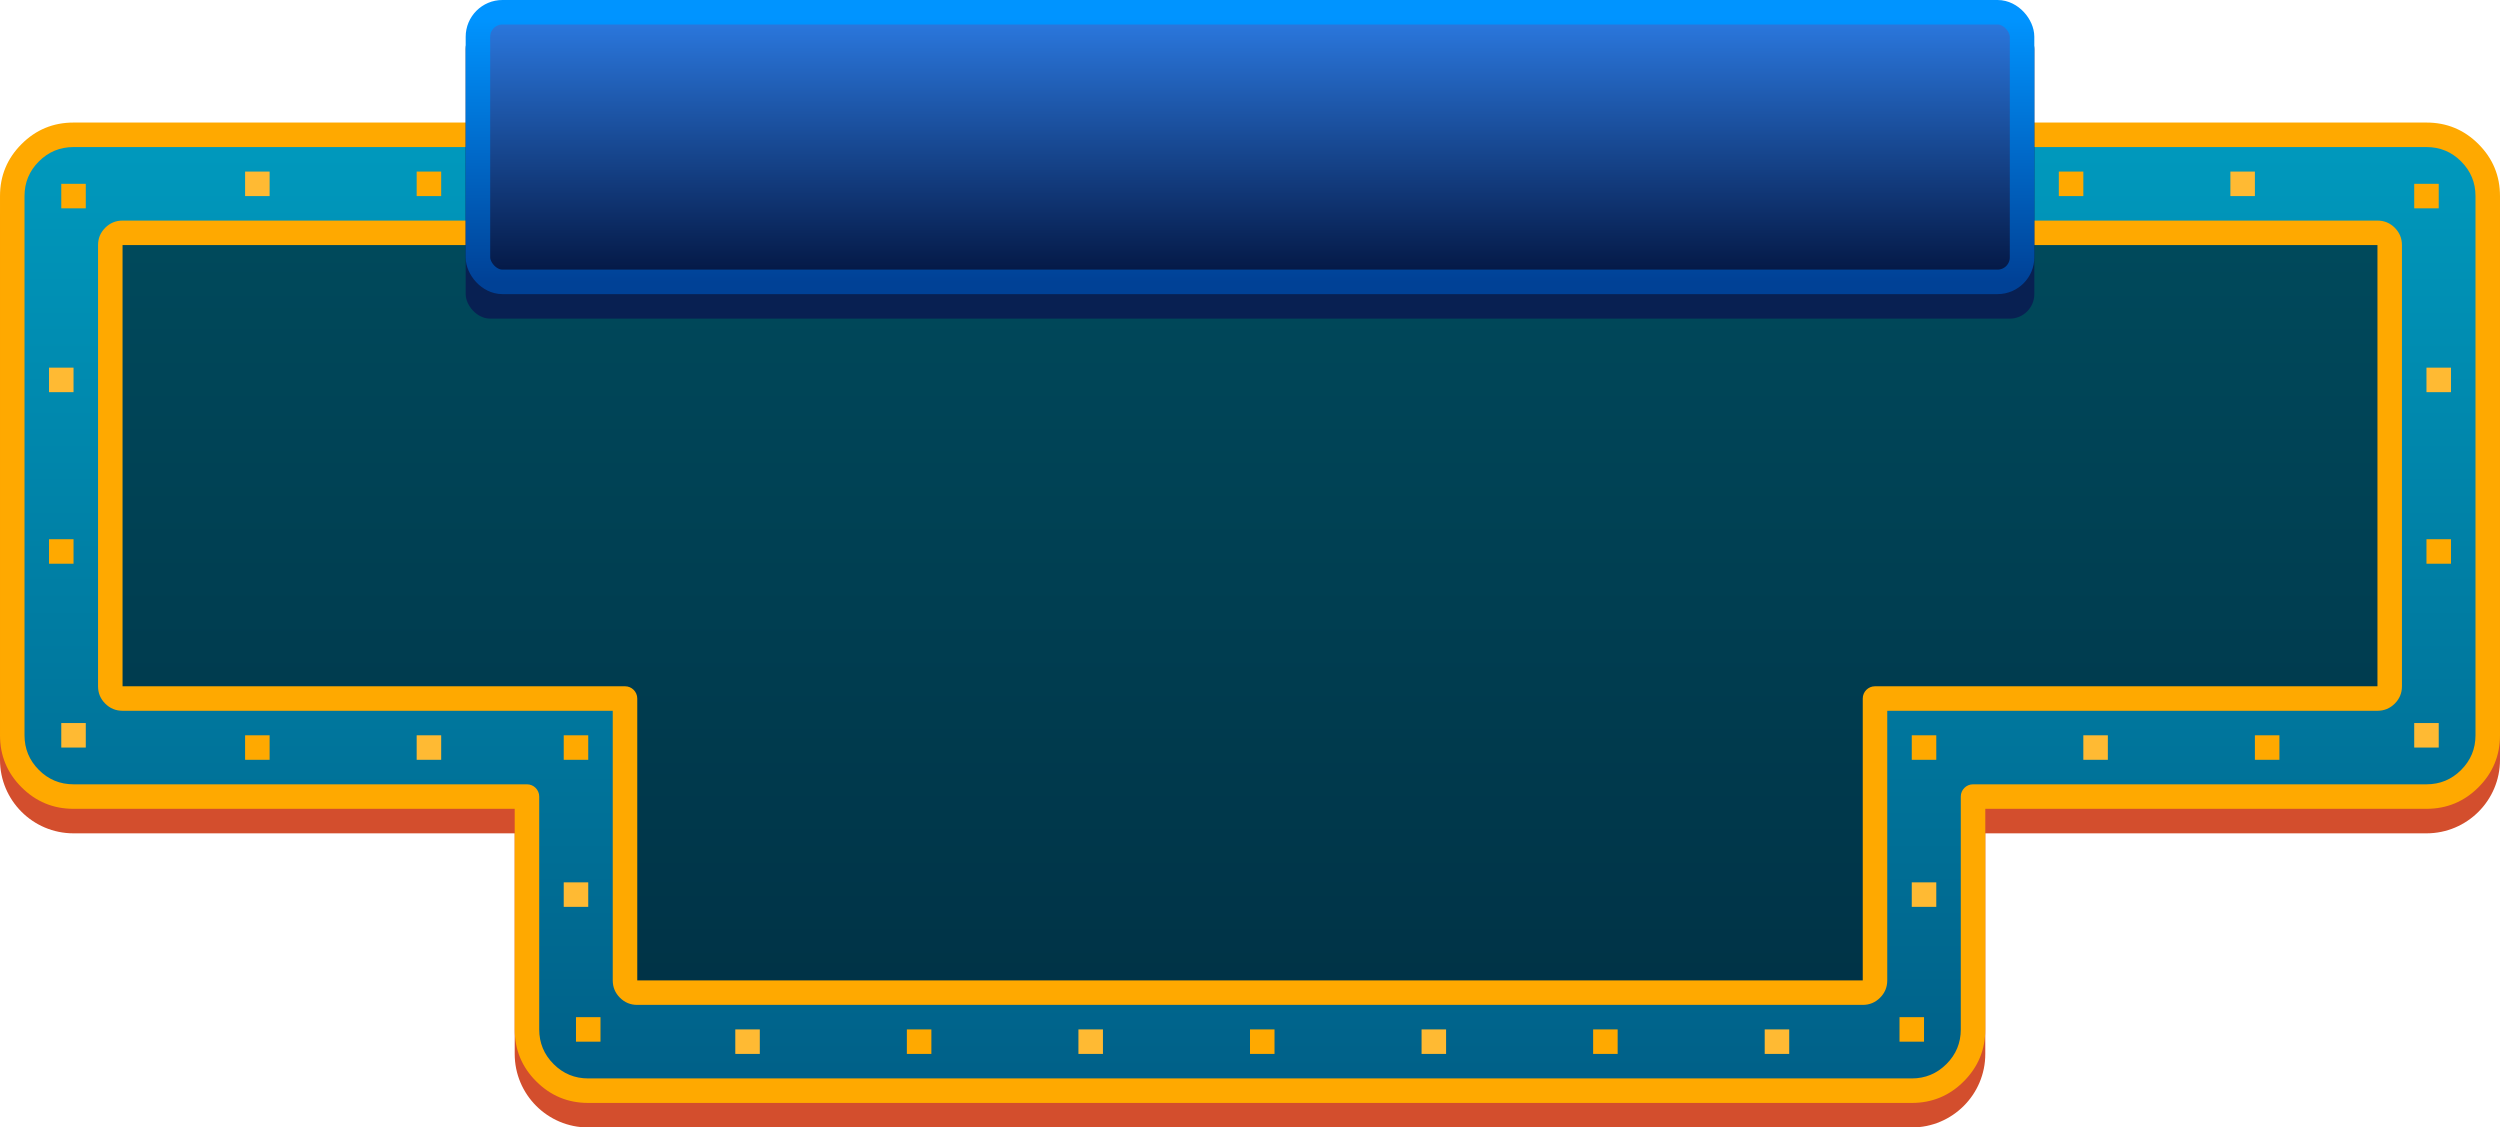
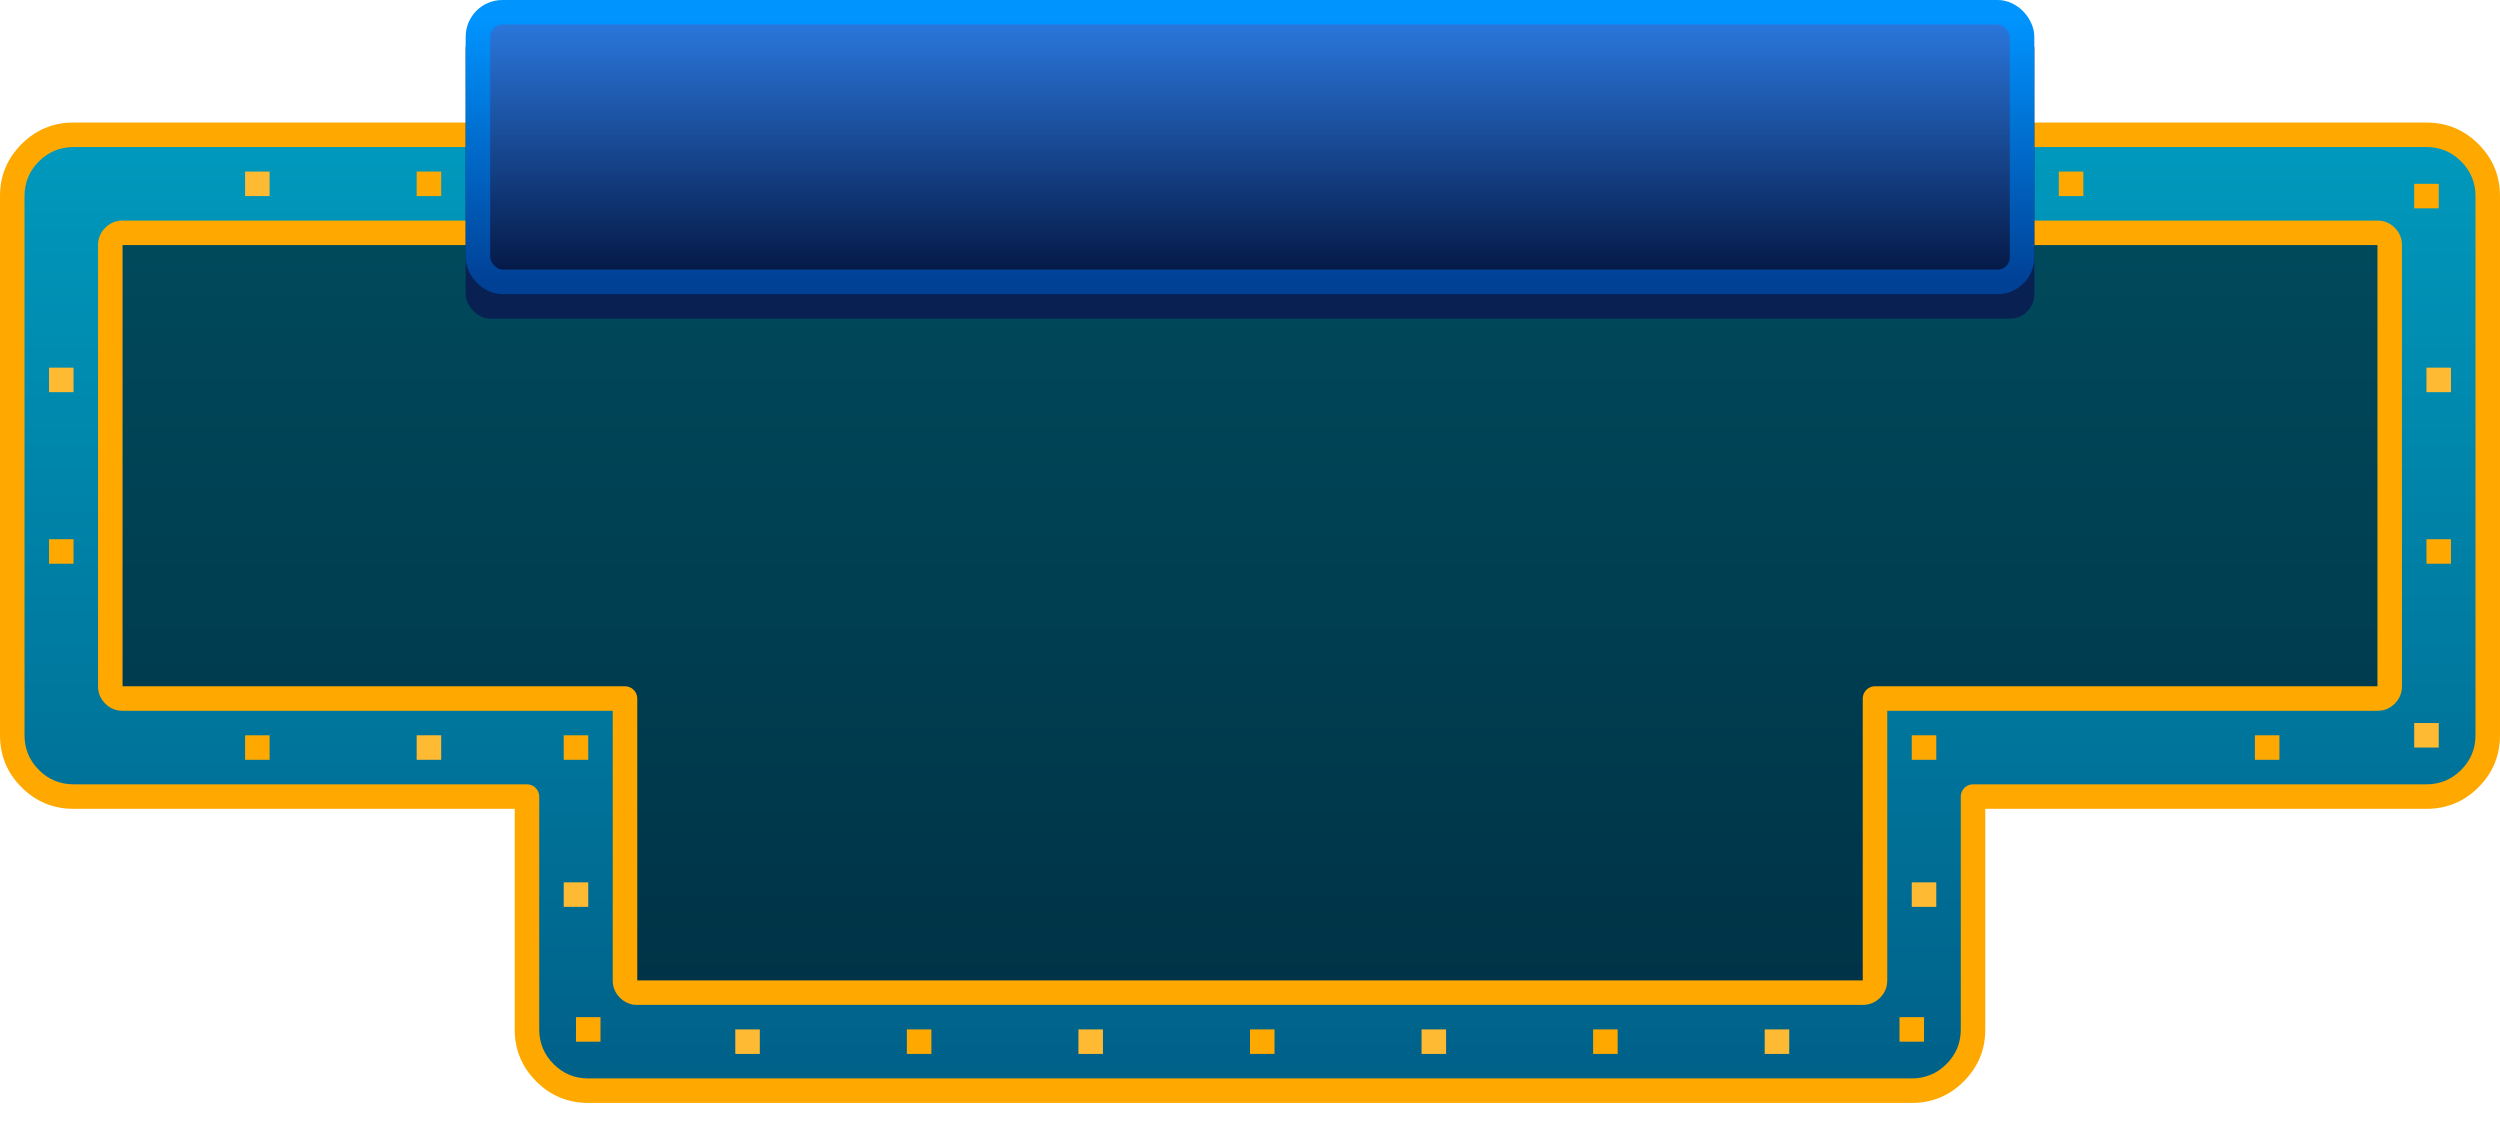
<svg xmlns="http://www.w3.org/2000/svg" height="46" viewBox="0 0 102 46" width="102">
  <linearGradient id="a" x1=".5" x2=".5" y1="0" y2="1">
    <stop offset="0" stop-color="#0099bd" />
    <stop offset="1" stop-color="#006088" />
  </linearGradient>
  <linearGradient id="b" x1=".5" x2=".5" y1="0" y2="1">
    <stop offset=".022" stop-color="#0094ff" />
    <stop offset="1" stop-color="#004196" />
  </linearGradient>
  <linearGradient id="c" x1=".5" x2=".5" y1="0" y2="1">
    <stop offset="0" stop-color="#2c7be3" />
    <stop offset="1" stop-color="#031540" />
  </linearGradient>
  <g>
-     <path d="m99 6c1.657 0 3 1.343 3 3v22c0 1.657-1.343 3-3 3h-18v9c0 1.657-1.343 3-3 3h-54c-1.657 0-3-1.343-3-3v-9h-18c-1.657 0-3-1.343-3-3v-22c0-1.657 1.343-3 3-3z" fill="#d34e2d" />
    <path d="m99 5.5h-96c-1.381 0-2.5 1.119-2.5 2.5v22c0 1.381 1.119 2.5 2.5 2.5h18.5v9.5c0 1.381 1.119 2.5 2.5 2.5h54c1.381 0 2.5-1.119 2.5-2.5v-9.5h18.5c1.381 0 2.5-1.119 2.5-2.5v-22c0-1.381-1.119-2.5-2.5-2.5z" fill="url(#a)" />
    <path d="m101.121 5.879c-.586-.586-1.293-.879-2.121-.879h-96c-.828 0-1.536.293-2.121.879-.586.586-.879 1.293-.879 2.121v22c0 .828.293 1.536.879 2.121.586.586 1.293.879 2.121.879h18v9c0 .828.293 1.536.879 2.121s1.293.879 2.121.879h54c.828 0 1.536-.293 2.121-.879s.879-1.293.879-2.121v-9h18c.828 0 1.535-.293 2.121-.879s.879-1.293.879-2.121v-22c0-.828-.293-1.536-.879-2.121zm-98.121.121h96c.552 0 1.024.195 1.414.586.391.391.586.862.586 1.414v22c0 .552-.195 1.024-.586 1.414-.39.391-.862.586-1.414.586h-18.5c-.276 0-.5.224-.5.5v9.5c0 .552-.195 1.024-.586 1.414s-.862.586-1.414.586h-54c-.552 0-1.024-.195-1.414-.586s-.586-.862-.586-1.414v-9.5c0-.276-.224-.5-.5-.5h-18.5c-.552 0-1.024-.195-1.414-.586s-.586-.862-.586-1.414v-22c0-.552.195-1.024.586-1.414.391-.391.862-.586 1.414-.586z" fill="#ffa900" fill-rule="evenodd" />
    <path d="m97 9.5h-92c-.276 0-.5.224-.5.5v18c0 .276.224.5.5.5h20.5v11.5c0 .276.224.5.5.5h50c.276 0 .5-.224.5-.5v-11.5h20.5c.276 0 .5-.224.5-.5v-18c0-.276-.224-.5-.5-.5z" opacity=".5" />
    <path d="m97.707 9.293c-.195-.195-.431-.293-.707-.293h-92c-.276 0-.512.098-.707.293-.195.195-.293.431-.293.707v18c0 .276.098.512.293.707.195.195.431.293.707.293h20v11c0 .276.098.512.293.707s.431.293.707.293h50c.276 0 .512-.098.707-.293s.293-.431.293-.707v-11h20c.276 0 .512-.098.707-.293s.293-.431.293-.707v-18c0-.276-.098-.512-.293-.707zm-92.707.707h92v18h-20.5c-.276 0-.5.224-.5.5v11.5h-50v-11.5c0-.276-.224-.5-.5-.5h-20.5z" fill="#ffa900" fill-rule="evenodd" />
    <path d="m99 15h1v1h-1z" fill="#ffba33" />
-     <path d="m91 7h1v1h-1z" fill="#ffba33" />
    <path d="m98.5 29.5h1v1h-1z" fill="#ffba33" />
-     <path d="m85 30h1v1h-1z" fill="#ffba33" />
    <path d="m78 36h1v1h-1z" fill="#ffba33" />
    <path d="m72 42h1v1h-1z" fill="#ffba33" />
    <path d="m58 42h1v1h-1z" fill="#ffba33" />
    <path d="m44 42h1v1h-1z" fill="#ffba33" />
    <path d="m30 42h1v1h-1z" fill="#ffba33" />
    <path d="m23 36h1v1h-1z" fill="#ffba33" />
    <path d="m17 30h1v1h-1z" fill="#ffba33" />
-     <path d="m2.5 29.5h1v1h-1z" fill="#ffba33" />
+     <path d="m2.5 29.5h1h-1z" fill="#ffba33" />
    <path d="m2 15h1v1h-1z" fill="#ffba33" />
    <path d="m10 7h1v1h-1z" fill="#ffba33" />
    <g fill="#ffa900">
      <path d="m84 7h1v1h-1z" />
      <path d="m98.5 7.5h1v1h-1z" />
      <path d="m99 22h1v1h-1z" />
      <path d="m92 30h1v1h-1z" />
      <path d="m78 30h1v1h-1z" />
      <path d="m77.5 41.5h1v1h-1z" />
      <path d="m65 42h1v1h-1z" />
      <path d="m51 42h1v1h-1z" />
      <path d="m37 42h1v1h-1z" />
      <path d="m23.5 41.5h1v1h-1z" />
      <path d="m23 30h1v1h-1z" />
      <path d="m10 30h1v1h-1z" />
      <path d="m2 22h1v1h-1z" />
-       <path d="m2.5 7.5h1v1h-1z" />
      <path d="m17 7h1v1h-1z" />
    </g>
  </g>
  <rect fill="#082052" height="12" rx="1" width="64" x="19" y="1" />
  <rect fill="url(#c)" height="11" rx="1" stroke="url(#b)" transform="translate(19.5 .5)" width="63" />
</svg>